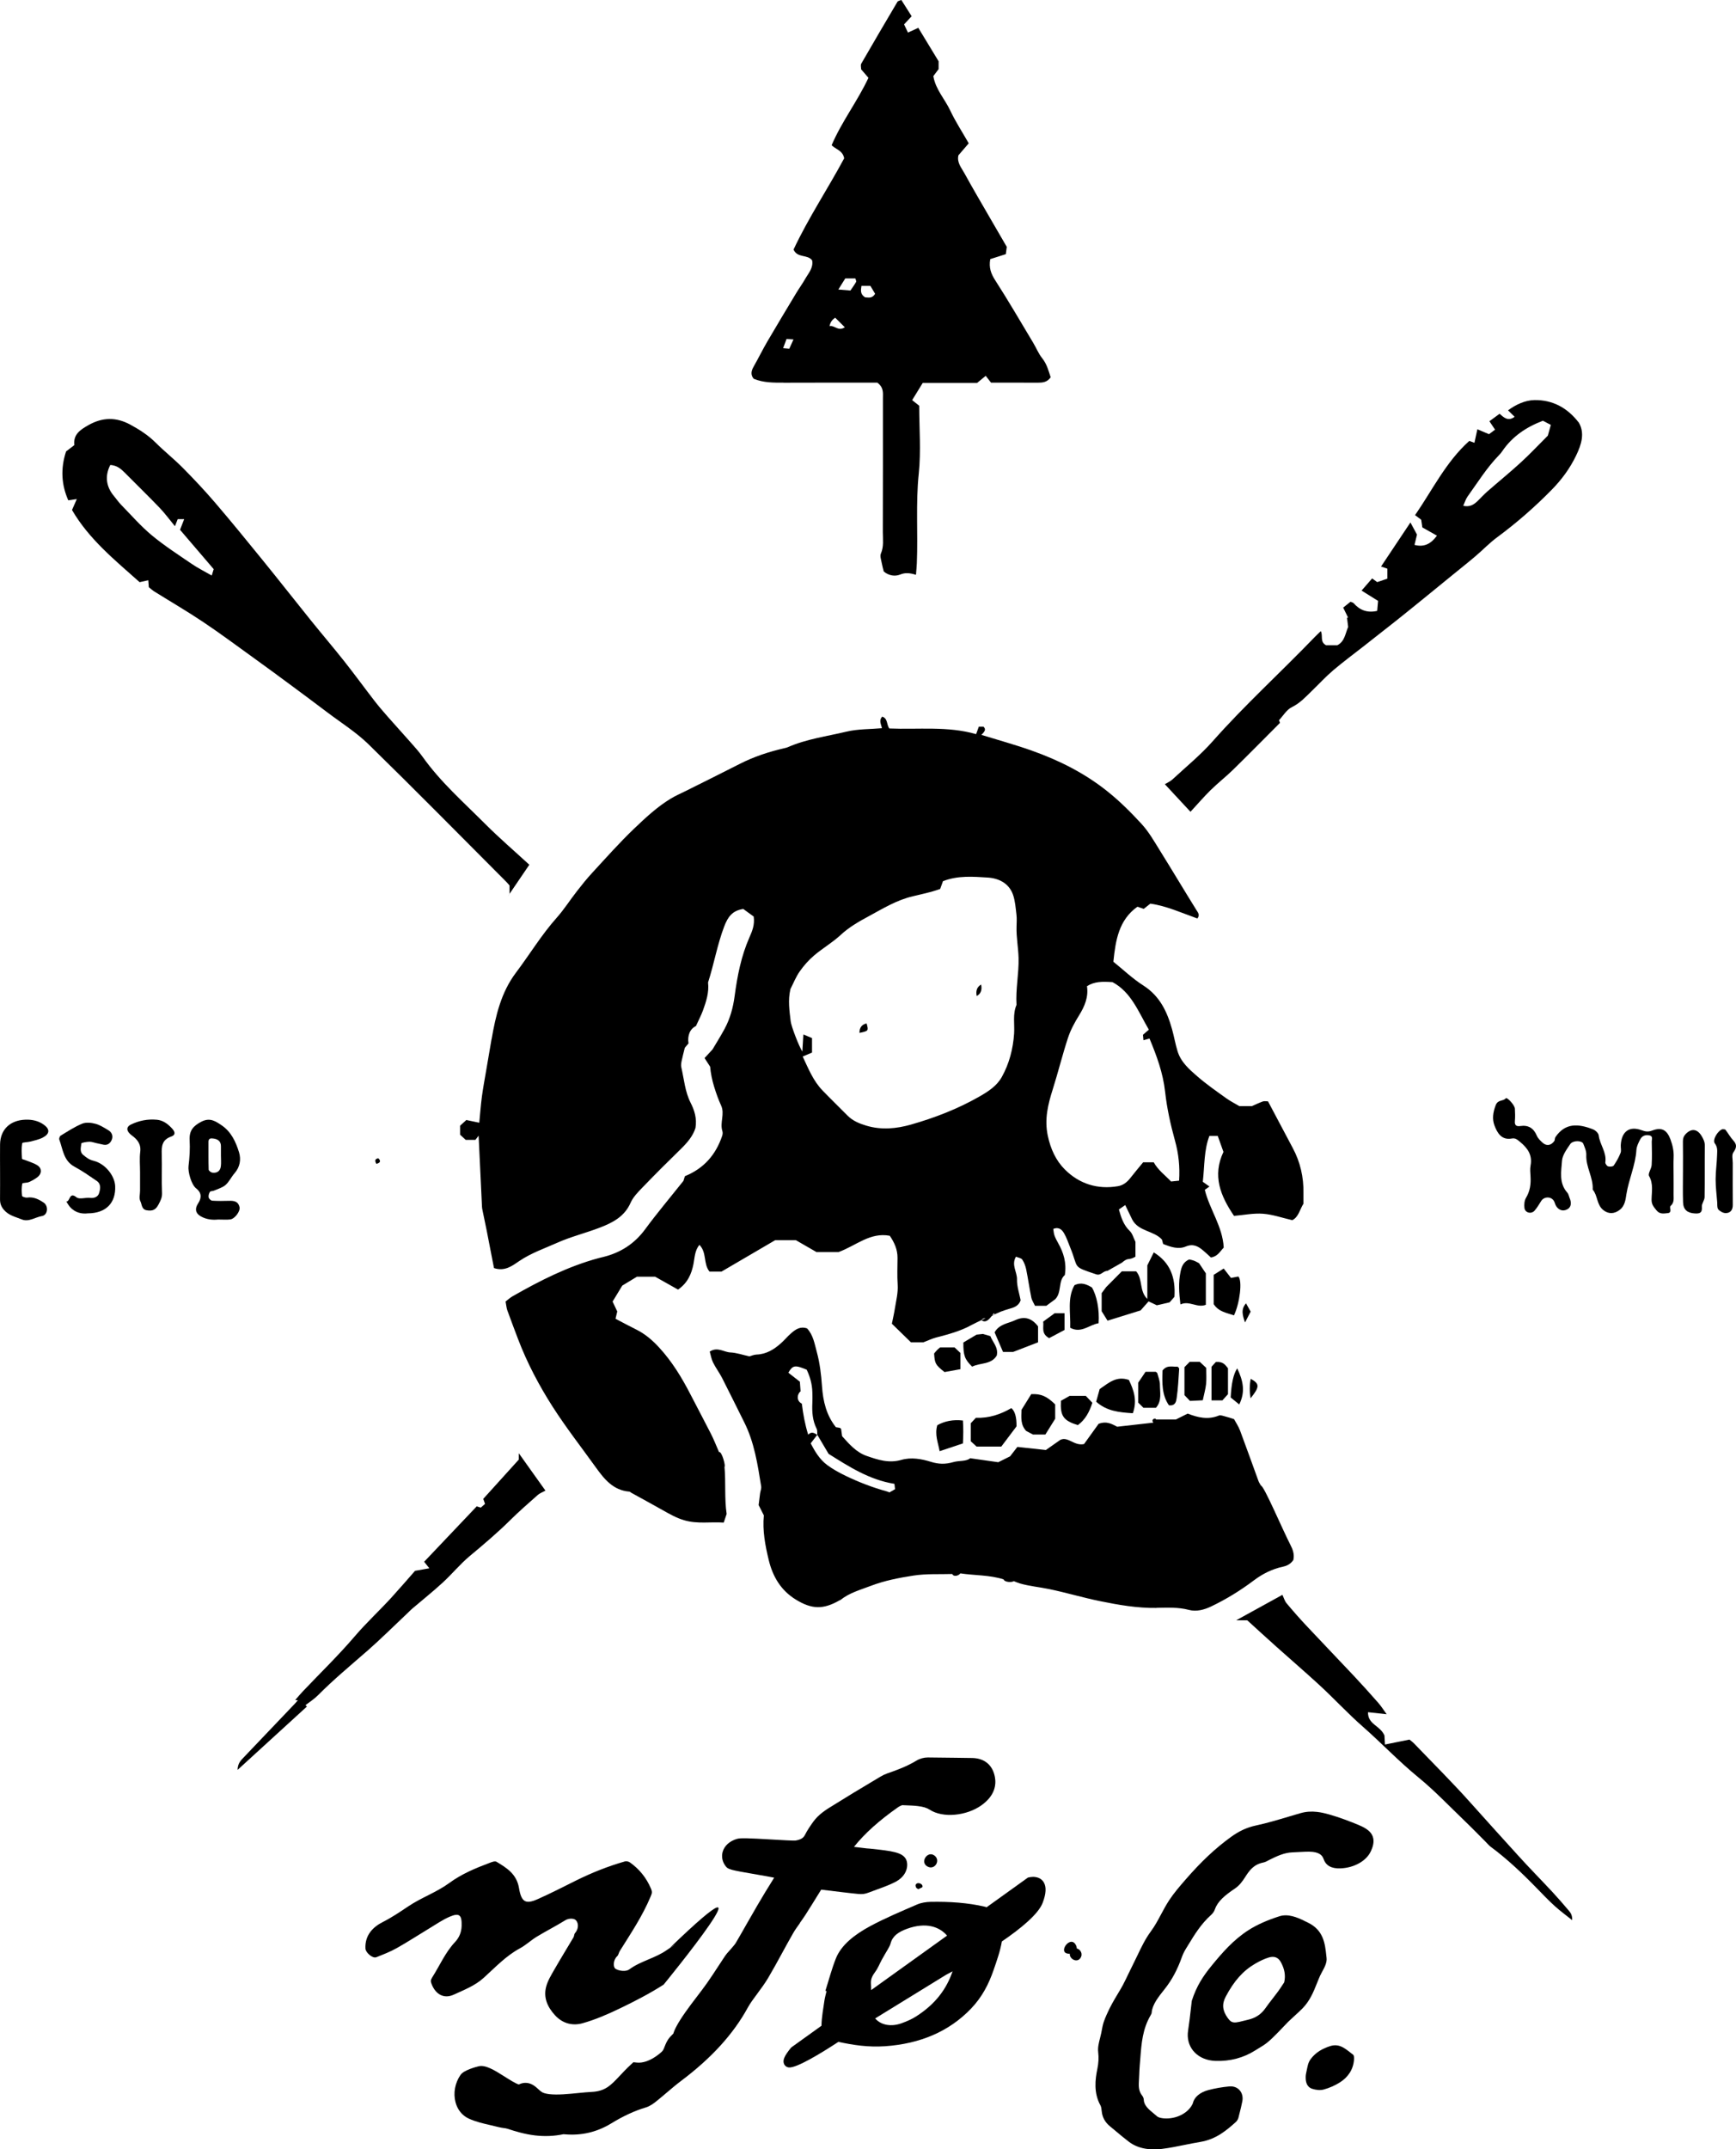
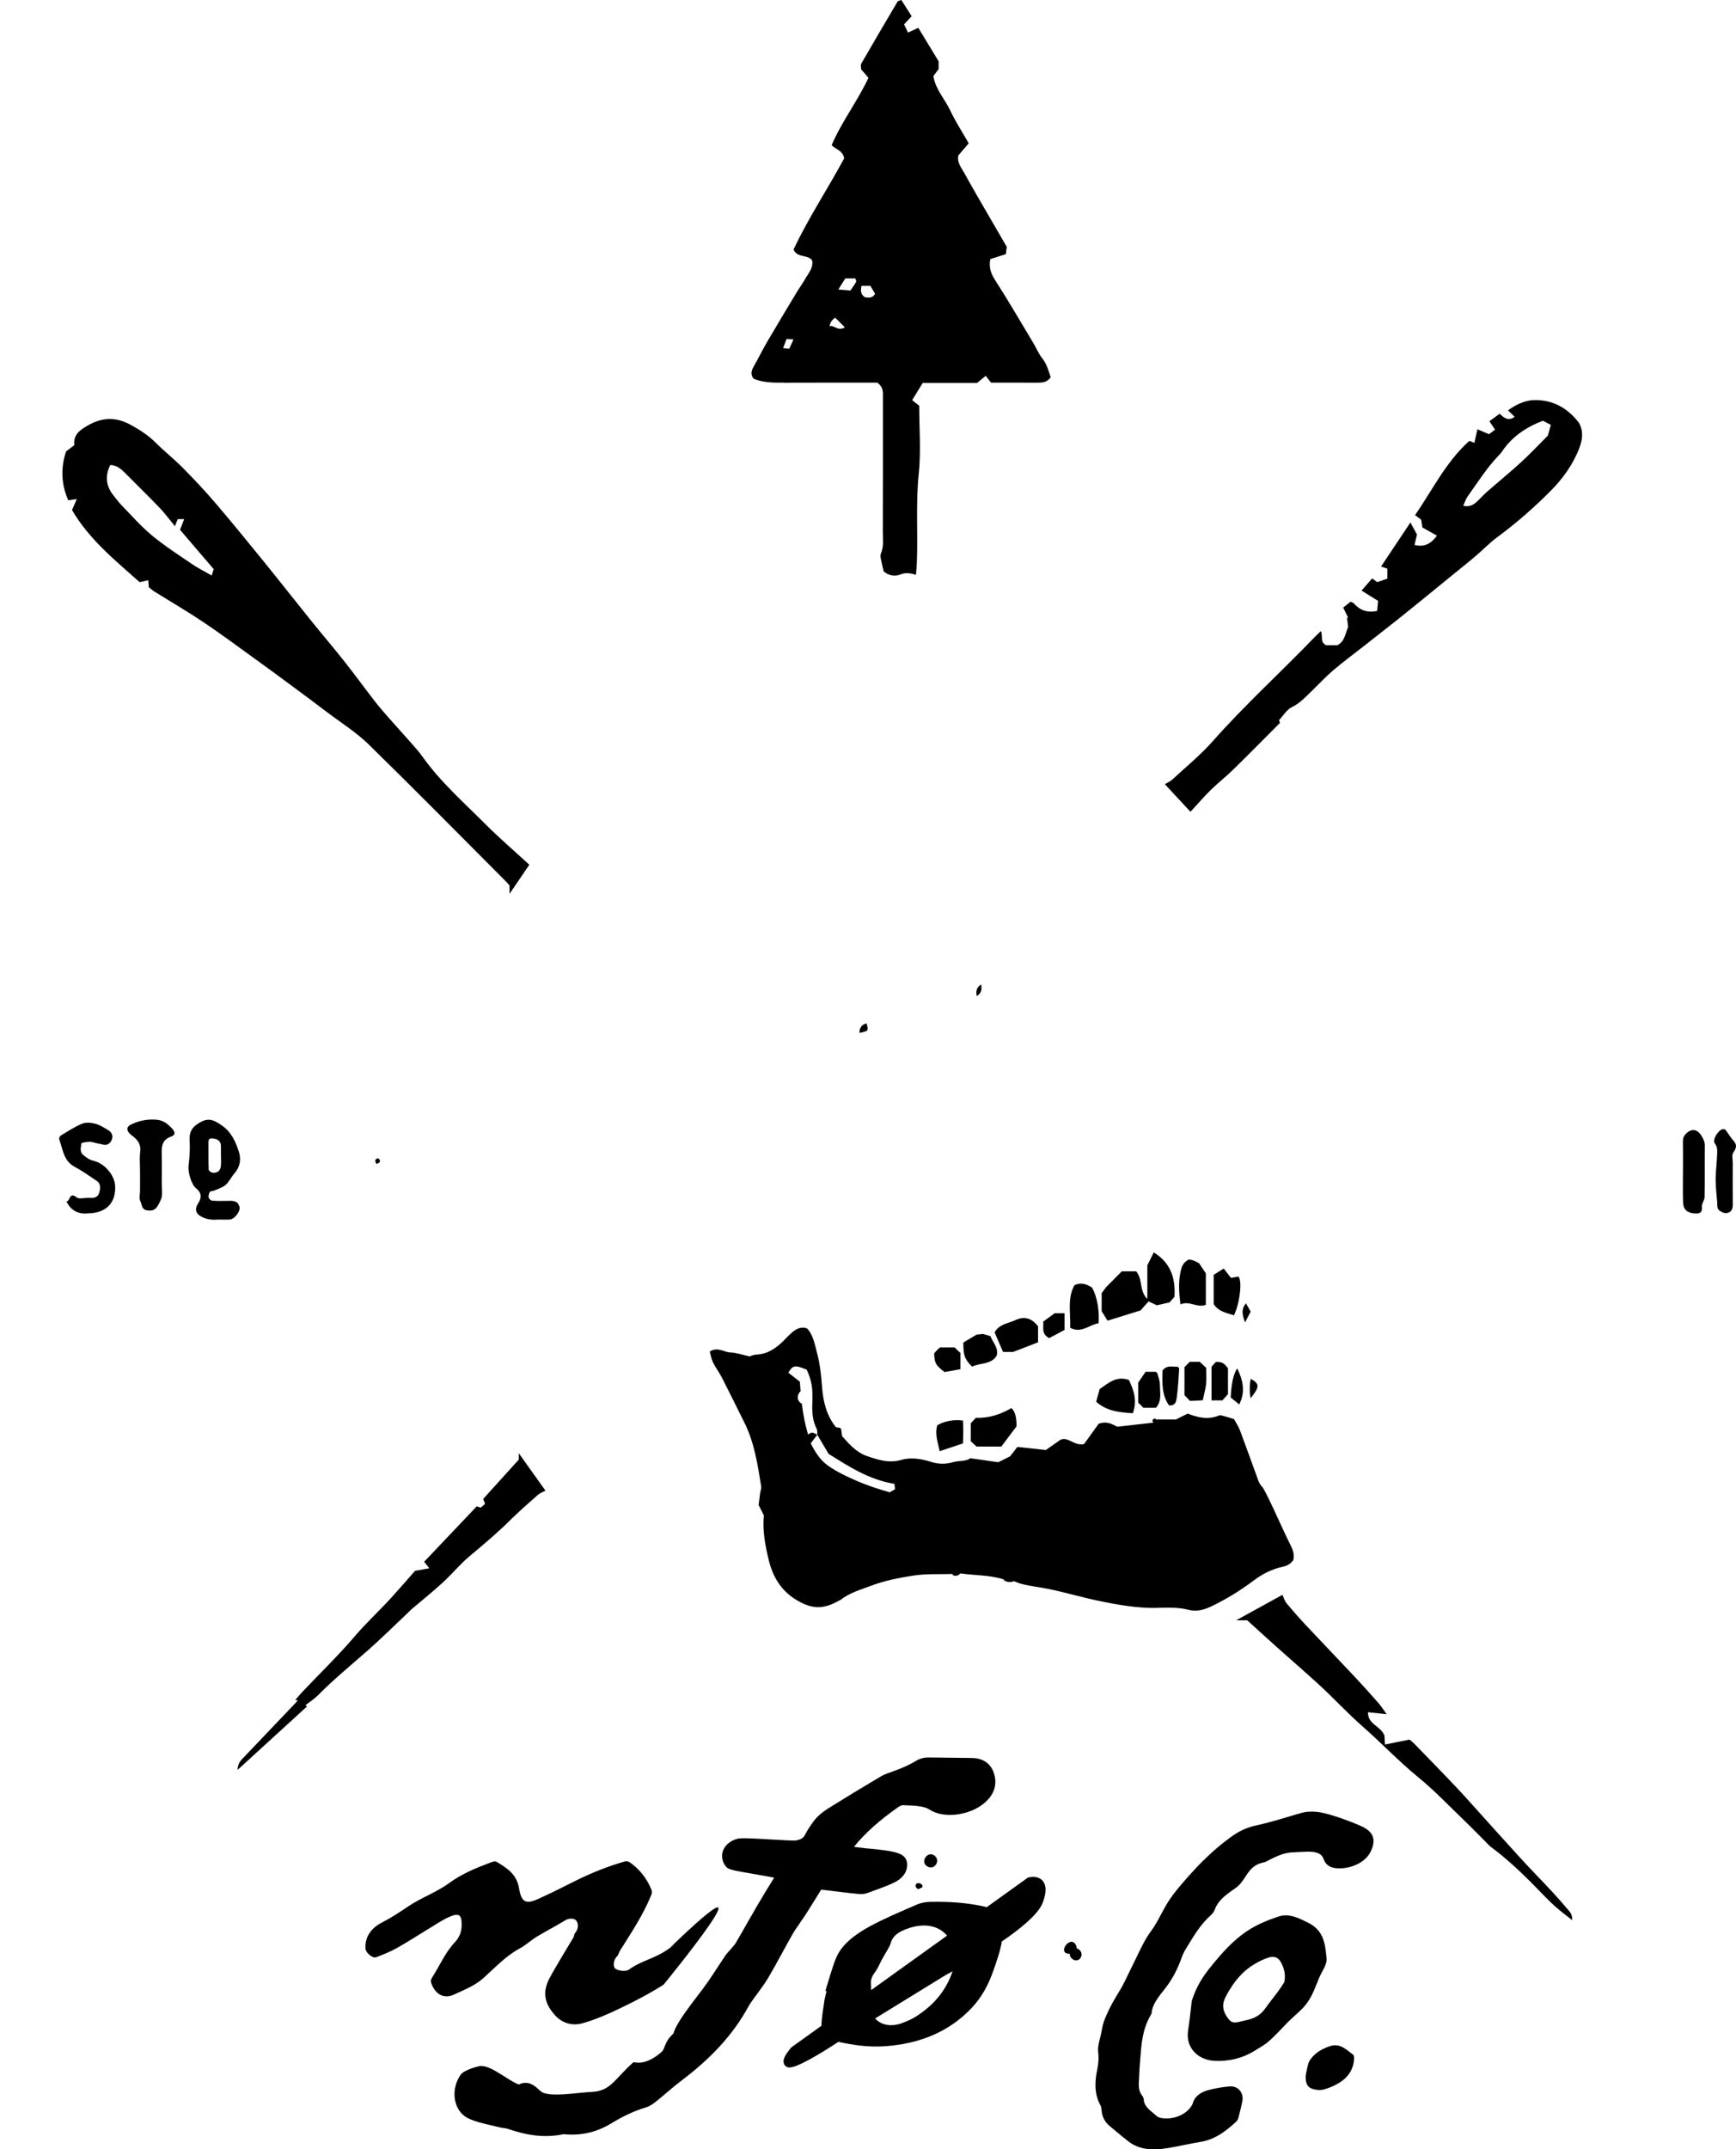
<svg xmlns="http://www.w3.org/2000/svg" width="337" height="417" viewBox="0 0 337 417" fill="none">
  <path d="M71.165 320.418C73.987 317.939 76.653 315.281 79.389 312.704C79.62 312.489 79.834 312.258 80.077 312.055C82.032 310.393 84.044 308.789 85.93 307.057C87.728 305.412 89.284 303.489 91.147 301.931C93.847 299.678 96.525 297.425 99.029 294.946C100.747 293.244 102.58 291.651 104.391 290.047C104.772 289.705 105.299 289.525 105.883 289.201L100.712 281.95V283.178C98.353 285.784 96.057 288.321 93.813 290.8C93.946 291.176 94.044 291.46 94.154 291.778C93.83 292.062 93.552 292.311 93.333 292.502C92.91 292.369 92.65 292.288 92.546 292.253C89.076 295.908 85.698 299.464 82.338 303.003C82.714 303.472 82.951 303.773 83.345 304.271C82.425 304.433 81.662 304.566 80.569 304.763C79.192 306.327 77.613 308.163 75.982 309.953C73.657 312.495 71.124 314.829 68.874 317.459C65.723 321.148 62.218 324.542 58.869 328.063C58.331 328.625 57.834 329.227 57.319 329.812L57.342 329.83C57.504 329.847 57.66 329.859 57.822 329.876C57.655 330.079 57.487 330.281 57.302 330.473C53.971 333.982 50.634 337.486 47.285 340.984C46.724 341.569 46.151 342.125 46.123 343.382C50.755 339.154 55.151 335.141 59.581 331.092C59.477 331.005 59.384 330.913 59.297 330.82C60.188 330.16 61.05 329.592 61.755 328.88C64.728 325.874 67.984 323.192 71.153 320.412L71.165 320.418Z" fill="black" />
  <path d="M188.724 265.148C190.286 264.361 192.437 264.795 193.501 262.982C193.837 261.395 192.721 260.44 192.252 259.229C191.755 259.079 191.315 258.951 190.818 258.806L189.575 258.94C188.568 259.536 187.73 260.04 187.012 260.463C186.989 262.982 187.279 263.747 188.724 265.154V265.148Z" fill="black" />
  <path d="M227.988 251.596C228.231 247.866 227.179 244.953 223.975 242.984C223.541 243.852 223.2 244.547 222.725 245.497V252.013C221.1 250.449 221.898 248.196 220.557 246.661H217.769L214.738 249.708C214.467 250.073 214.149 250.507 213.859 250.889V254.393C214.206 254.955 214.6 255.592 214.999 256.229C217.381 255.488 219.573 254.81 221.418 254.237C222.101 253.461 222.552 252.951 222.968 252.488C223.639 252.806 224.194 253.073 224.564 253.246C225.501 253.032 226.247 252.858 227.051 252.673C227.369 252.308 227.728 251.903 227.988 251.602V251.596Z" fill="black" />
  <path d="M98.931 173.455V173.431L98.602 173.912C98.711 173.762 98.821 173.605 98.931 173.455Z" fill="black" />
  <path d="M14.904 96.842C14.545 97.659 14.274 98.279 13.979 98.945C17.292 104.638 22.301 108.663 27.101 112.949C27.656 112.827 28.142 112.717 28.784 112.578C28.825 113.071 28.854 113.465 28.888 113.922C29.229 114.188 29.571 114.519 29.964 114.762C33.116 116.731 36.331 118.596 39.42 120.664C42.763 122.899 45.995 125.308 49.263 127.66C51.588 129.334 53.901 131.031 56.203 132.733C58.632 134.529 61.061 136.33 63.467 138.154C66.186 140.21 69.129 142.052 71.552 144.415C80.557 153.213 89.394 162.184 98.289 171.092C98.509 171.312 98.706 171.561 98.914 171.792V173.42L102.754 167.773C99.81 165.068 96.901 162.572 94.2 159.867C90.002 155.663 85.508 151.718 82.032 146.825C81.269 145.747 80.361 144.774 79.487 143.778C78.094 142.191 76.665 140.645 75.277 139.058C74.404 138.062 73.536 137.06 72.727 136.017C70.737 133.44 68.817 130.805 66.799 128.256C64.676 125.575 62.449 122.974 60.304 120.31C57.134 116.378 54.023 112.405 50.836 108.489C47.846 104.806 44.845 101.134 41.762 97.532C39.778 95.215 37.685 92.991 35.539 90.819C33.839 89.099 31.924 87.587 30.213 85.879C28.755 84.425 27.078 83.354 25.285 82.381C22.509 80.881 19.855 80.944 17.119 82.508C15.557 83.4 14.193 84.292 14.43 86.359C13.793 86.846 13.244 87.269 12.828 87.582C11.723 90.912 11.925 94.086 13.256 97.068C13.759 96.993 14.256 96.924 14.886 96.831L14.904 96.842ZM21.416 90.205C22.677 90.298 23.44 90.923 24.169 91.659C26.436 93.952 28.755 96.194 30.988 98.522C32.005 99.582 32.879 100.787 33.96 102.095C34.18 101.539 34.319 101.175 34.498 100.723H35.753C35.458 101.482 35.221 102.095 34.949 102.79C37.095 105.292 39.304 107.876 41.484 110.424C41.34 110.893 41.253 111.171 41.103 111.663C39.721 110.87 38.408 110.215 37.211 109.399C34.591 107.609 31.907 105.883 29.472 103.862C27.315 102.067 25.447 99.912 23.475 97.897C22.989 97.398 22.602 96.808 22.151 96.275C20.595 94.451 20.311 92.348 21.416 90.205Z" fill="black" />
  <path d="M235.085 153.23C236.473 151.863 238.022 150.664 239.416 149.298C242.453 146.327 245.431 143.297 248.473 140.251C248.404 140.048 248.334 139.846 248.294 139.718C249.109 138.855 249.769 137.691 250.758 137.21C252.377 136.423 253.499 135.166 254.731 133.979C256.09 132.67 257.368 131.268 258.802 130.052C260.751 128.396 262.816 126.878 264.829 125.297C266.905 123.67 268.981 122.048 271.046 120.409C272.81 119.007 274.562 117.588 276.309 116.169C278.183 114.652 280.045 113.123 281.913 111.6C283.417 110.372 284.938 109.173 286.418 107.916C287.847 106.706 289.148 105.333 290.652 104.227C294.428 101.435 297.945 98.366 301.229 95.018C303.161 93.049 304.752 90.889 305.955 88.398C307.013 86.209 307.666 84.066 306.51 82.027C304.208 79.022 301.31 77.579 297.904 77.62C296.03 77.643 294.22 78.529 292.745 79.612C293.144 80 293.555 80.406 294.029 80.869C292.693 81.842 291.889 80.939 291.103 80.278C290.38 80.811 289.778 81.251 289.131 81.726C289.518 82.305 289.854 82.798 290.224 83.359C289.767 83.701 289.408 83.973 289.055 84.24C288.275 83.91 287.586 83.62 286.794 83.284C286.586 84.228 286.407 85.068 286.222 85.914C285.875 85.786 285.591 85.682 285.227 85.543C280.698 89.603 278.073 95.059 274.701 99.941C275.123 100.26 275.54 100.578 275.892 100.839C275.985 101.476 276.06 101.997 276.112 102.327C277.159 102.918 278.003 103.393 278.946 103.926C277.755 105.559 276.43 106.196 274.591 105.721C274.776 104.951 274.932 104.285 275.071 103.717C274.603 102.854 274.198 102.101 273.799 101.366C271.896 104.221 270.005 107.059 268.096 109.914C268.495 110.053 268.912 110.192 269.317 110.331V112.272C268.617 112.509 267.969 112.723 267.339 112.938C266.963 112.66 266.616 112.405 266.367 112.219C265.638 113.059 264.979 113.818 264.314 114.582C265.355 115.231 266.384 115.874 267.518 116.581C267.46 117.235 267.402 117.907 267.344 118.521C265.395 118.961 263.961 118.37 262.776 117.032C262.643 116.882 262.376 116.841 262.168 116.748C261.654 117.16 261.179 117.536 260.746 117.884C261.15 118.712 261.422 119.268 261.694 119.824C261.625 119.83 261.555 119.841 261.486 119.847C261.555 120.409 261.63 120.965 261.711 121.637C261.168 122.83 261.075 124.44 259.612 125.187H257.42C256.171 124.521 256.871 123.357 256.402 122.447C255.974 122.864 255.575 123.224 255.211 123.606C248.681 130.399 241.683 136.73 235.426 143.801C233.049 146.489 230.232 148.782 227.589 151.232C227.196 151.597 226.675 151.811 226.126 152.147L231.1 157.499C232.413 156.08 233.691 154.597 235.073 153.23H235.085ZM284.851 96.391C286.84 93.628 288.633 90.715 291.033 88.265C291.253 88.045 291.45 87.796 291.623 87.541C293.561 84.686 296.267 82.867 299.518 81.628C300.131 81.952 300.541 82.166 301.056 82.439C300.859 83.128 300.663 83.84 300.472 84.518C298.708 86.278 297.042 88.057 295.249 89.701C293.133 91.642 290.9 93.454 288.737 95.343C288.09 95.91 287.511 96.553 286.892 97.155C286.158 97.868 285.366 98.429 284.053 98.134C284.359 97.456 284.521 96.86 284.857 96.391H284.851Z" fill="black" />
  <path d="M194.369 280.664C195.433 279.251 196.451 277.902 197.33 276.737C197.361 274.95 197.026 273.768 196.324 273.193C194.242 274.409 191.998 275.168 189.442 275.075C189.123 275.411 188.805 275.747 188.447 276.129V279.616C188.881 280.016 189.28 280.386 189.575 280.658H194.375L194.369 280.664Z" fill="black" />
  <path d="M211.963 249.783C210.933 249.175 209.892 248.7 208.573 249.354C207.157 251.897 207.856 254.706 207.752 257.608C209.898 258.766 211.425 257.023 213.264 256.727C213.455 254.08 212.911 251.358 211.963 249.777V249.783Z" fill="black" />
-   <path d="M200.5 278.313H202.935C203.617 277.212 204.305 276.112 204.837 275.261V272.475C203.183 270.871 202.096 270.396 200.193 270.482C199.557 271.513 198.875 272.614 198.302 273.523C198.244 275.093 198.106 276.436 199.21 277.629C199.563 277.815 200.043 278.07 200.5 278.307V278.313Z" fill="black" />
  <path d="M201.506 257.329C200.332 255.789 198.927 255.268 197.059 256.142C195.694 256.785 194.016 256.849 193.074 258.494C193.606 259.727 194.167 261.042 194.71 262.293H196.677C198.481 261.598 199.968 261.025 201.512 260.428V257.329H201.506Z" fill="black" />
  <path d="M234.084 253.148V247.049C233.668 246.43 233.24 245.792 232.771 245.092C232.488 244.941 232.158 244.733 231.799 244.599C231.452 244.466 231.077 244.402 230.868 244.35C229.619 244.854 229.342 245.897 229.151 246.847C228.746 248.822 228.867 250.82 229.151 253.078C230.891 252.273 232.372 253.82 234.09 253.148H234.084Z" fill="black" />
  <path d="M219.14 267.726C216.699 266.892 215.23 268.305 213.472 269.498C213.275 270.199 213.038 271.062 212.79 271.948C214.837 273.772 217.162 274.01 219.909 274.189C220.823 271.681 220.059 269.631 219.14 267.726Z" fill="black" />
  <path d="M240.388 247.663C239.96 247.744 239.463 247.843 238.965 247.935C238.514 247.35 238.063 246.771 237.548 246.111C236.785 246.592 236.154 246.991 235.605 247.339V253.015C236.588 254.538 238.15 254.7 239.543 255.204C240.683 252.818 241.203 248.468 240.394 247.657L240.388 247.663Z" fill="black" />
  <path d="M233.488 271.675C233.743 270.465 234.026 269.498 234.13 268.513C234.234 267.505 234.154 266.48 234.154 265.386C233.72 264.98 233.274 264.563 232.904 264.216H230.944C230.637 264.529 230.256 264.917 229.932 265.247V270.674C230.273 271.033 230.649 271.421 231.002 271.797C231.973 271.751 232.794 271.71 233.488 271.675Z" fill="black" />
  <path d="M224.351 266.15H222.378C221.869 266.903 221.36 267.656 220.961 268.247V272.133C221.28 272.452 221.661 272.828 221.974 273.135H224.397C225.6 271.751 225.16 270.135 225.166 268.629C225.166 267.894 224.854 267.152 224.657 266.423C224.622 266.301 224.443 266.226 224.356 266.145L224.351 266.15Z" fill="black" />
-   <path d="M209.233 276.494C210.684 275.446 211.483 273.923 212.055 272.162C211.592 271.675 211.17 271.23 210.783 270.824H207.637C207.104 271.125 206.572 271.426 205.954 271.768C205.792 274.728 206.428 275.625 209.233 276.494Z" fill="black" />
  <path d="M186.926 280.044C187.007 278.544 187.03 277.085 186.926 275.602C185 275.382 183.398 275.712 181.952 276.506C181.408 278.359 182.12 279.923 182.403 281.55C183.976 281.029 185.428 280.543 186.932 280.044H186.926Z" fill="black" />
  <path d="M236.027 264.245C235.842 264.448 235.397 264.94 235.188 265.166V271.693H237.299C237.716 271.23 238.074 270.83 238.381 270.488V265.467C237.878 264.864 237.502 264.123 236.027 264.245Z" fill="black" />
  <path d="M183.358 266.197C184.254 266.034 185.289 265.849 186.446 265.641V262.501C186.03 262.108 185.642 261.737 185.307 261.418H182.496C182.259 261.621 182.074 261.76 181.912 261.928C181.698 262.148 181.507 262.391 181.333 262.6C181.461 264.558 181.588 264.795 183.358 266.202V266.197Z" fill="black" />
  <path d="M228.41 271.316C228.694 269.411 228.775 267.477 228.908 265.548C228.914 265.432 228.74 265.31 228.613 265.148C227.676 265.253 226.6 264.725 225.675 265.89C225.588 268.305 225.542 270.668 226.913 272.643C228.196 272.822 228.33 271.838 228.405 271.311L228.41 271.316Z" fill="black" />
  <path d="M206.653 254.787H204.733C203.964 255.349 203.235 255.882 202.512 256.409C202.657 257.526 202.05 258.725 203.663 259.617C204.698 259.067 205.757 258.505 206.653 258.03V254.787Z" fill="black" />
  <path d="M240.174 265.478C239.422 266.608 239.04 268.455 238.907 271.131C239.347 271.49 239.856 271.901 240.567 272.486C241.799 269.984 241.313 267.876 240.174 265.478Z" fill="black" />
  <path d="M242.8 267.511C242.545 268.762 242.562 269.955 242.765 271.293C244.552 269.063 244.558 268.484 242.8 267.511Z" fill="black" />
  <path d="M242.782 254.474C242.435 253.854 242.187 253.414 241.886 252.87C240.81 254.051 241.25 255.279 241.689 256.577C242.059 255.858 242.435 255.14 242.782 254.474Z" fill="black" />
  <path d="M152.116 74.255C157.541 74.232 162.96 74.243 168.384 74.238C169.159 74.238 169.934 74.238 170.31 74.238C171.594 75.199 171.398 76.265 171.398 77.272C171.398 85.931 171.409 94.59 171.38 103.248C171.38 104.638 171.6 106.034 170.999 107.412C170.785 107.905 171.062 108.623 171.166 109.231C171.27 109.827 171.444 110.412 171.56 110.881C172.589 111.739 173.798 111.86 174.758 111.466C175.758 111.055 176.643 111.165 177.811 111.519C177.881 110.603 177.956 109.932 177.979 109.254C178.216 103.468 177.748 97.682 178.355 91.879C178.806 87.524 178.442 83.087 178.442 78.72C177.892 78.286 177.441 77.927 177.071 77.632C177.794 76.456 178.43 75.425 179.119 74.301H189.673C190.367 73.734 190.882 73.305 191.35 72.917C191.749 73.427 192.073 73.85 192.386 74.243C195.462 74.243 198.452 74.232 201.437 74.249C202.391 74.249 203.287 74.18 203.958 73.195C203.553 71.95 203.224 70.635 202.31 69.494C201.593 68.597 201.153 67.484 200.558 66.488C198.123 62.434 195.752 58.345 193.19 54.372C192.368 53.092 191.935 51.905 192.235 50.272C193.161 49.976 194.173 49.658 195.254 49.31C195.329 48.743 195.393 48.216 195.439 47.897C194.283 45.905 193.224 44.092 192.177 42.279C190.512 39.389 188.812 36.522 187.21 33.597C186.631 32.538 185.723 31.53 186.053 30.134C186.701 29.381 187.348 28.622 188.054 27.806C186.805 25.616 185.48 23.601 184.468 21.447C183.421 19.223 181.617 17.358 181.183 14.774C181.542 14.3 181.86 13.865 182.207 13.408V11.89C180.854 9.66 179.552 7.518 178.263 5.398C177.551 5.728 176.996 5.989 176.261 6.324C175.978 5.734 175.735 5.218 175.504 4.732C176.071 4.124 176.499 3.666 176.973 3.151C176.314 2.114 175.66 1.083 174.966 -0.012C174.509 0.185 174.301 0.208 174.237 0.313C171.872 4.315 169.512 8.317 167.193 12.348C167.025 12.637 167.17 13.112 167.17 13.454C167.667 14.033 168.118 14.554 168.587 15.099C166.459 19.645 163.393 23.595 161.439 28.176C162.289 29.016 163.607 29.196 163.873 30.719C160.727 36.586 156.904 42.32 154.047 48.418C154.805 50.133 156.771 49.293 157.656 50.521C157.922 51.986 156.939 52.999 156.297 54.129C155.759 55.073 155.117 55.947 154.556 56.88C152.677 60.002 150.797 63.118 148.958 66.262C148.021 67.873 147.2 69.546 146.28 71.162C145.806 71.996 145.696 72.755 146.315 73.49C148.218 74.266 150.155 74.249 152.098 74.243L152.116 74.255ZM167.228 55.461H168.963C169.258 55.953 169.587 56.509 169.882 57.002C169.287 57.998 168.506 57.685 167.945 57.691C166.95 57.071 167.106 56.324 167.228 55.461ZM164.082 54.019H166.048C166.112 54.279 166.268 54.552 166.187 54.697C165.863 55.276 165.464 55.809 165.088 56.37C164.29 56.307 163.631 56.249 162.74 56.173C163.249 55.357 163.636 54.737 164.082 54.025V54.019ZM162.144 61.647C162.827 62.324 163.382 62.874 164.001 63.494C162.699 64.369 162.011 63.048 161.034 63.28C161.169 62.55 161.539 62.006 162.144 61.647ZM152.688 65.77C153.116 65.799 153.475 65.822 154.036 65.857C153.706 66.581 153.463 67.114 153.22 67.652C152.833 67.618 152.532 67.589 152.023 67.548C152.266 66.9 152.463 66.373 152.688 65.77Z" fill="black" />
  <path d="M168.228 198.562C167.303 198.758 166.84 199.37 166.84 200.397C168.61 200.027 168.627 199.998 168.228 198.562Z" fill="black" />
-   <path d="M95.421 201.608C95.068 203.658 94.715 205.703 94.368 207.753C94.085 209.421 93.772 211.083 93.547 212.757C93.327 214.431 93.206 216.116 93.038 217.825C92.101 217.628 91.367 217.471 90.528 217.298C90.036 217.743 89.579 218.16 89.314 218.404V220.141C89.62 220.425 90.019 220.796 90.401 221.149H92.292C92.506 220.865 92.679 220.639 92.911 220.338C93.125 224.879 93.333 229.17 93.535 233.462C93.553 233.85 93.553 234.25 93.628 234.626C93.894 235.981 94.201 237.325 94.466 238.68C94.958 241.159 95.432 243.644 95.895 246.024C98.029 246.748 99.515 245.526 100.834 244.64C103.13 243.094 105.698 242.219 108.162 241.119C110.822 239.931 113.696 239.231 116.426 238.182C118.907 237.232 121.226 236.057 122.412 233.358C122.898 232.257 123.829 231.308 124.685 230.421C127.143 227.873 129.647 225.371 132.186 222.898C133.435 221.682 134.528 220.396 135.008 218.838C135.309 217.002 134.823 215.444 134.077 213.973C132.967 211.801 132.799 209.392 132.261 207.075C132.174 206.705 132.232 206.282 132.307 205.905C132.475 205.077 132.695 204.266 132.938 203.282C133.077 203.12 133.331 202.824 133.655 202.442C133.418 200.901 133.938 199.616 135.101 199.065C135.656 197.843 136.119 196.975 136.454 196.059C137.09 194.305 137.674 192.532 137.449 190.615C138.611 187.036 139.23 183.312 140.578 179.768C141.301 177.868 142.168 176.669 144.285 176.35C144.956 176.837 145.696 177.376 146.309 177.822C146.535 179.426 146.031 180.625 145.488 181.853C143.886 185.478 143.134 189.33 142.613 193.233C142.319 195.48 141.729 197.629 140.659 199.616C139.849 201.116 138.929 202.558 138.311 203.612C137.605 204.376 137.206 204.805 136.772 205.28C137.189 205.928 137.524 206.438 137.854 206.948C137.975 208.263 138.235 209.548 138.617 210.793C139.005 212.044 139.433 213.295 139.982 214.477C140.745 216.122 139.699 217.807 140.231 219.446C140.323 219.724 140.289 220.095 140.19 220.379C138.958 224.004 136.685 226.686 132.955 228.197C132.822 228.62 132.666 229.124 132.672 229.107C129.977 232.489 127.513 235.402 125.257 238.472C123.175 241.304 120.48 243.036 117.132 243.864C116.837 243.939 116.536 244.003 116.241 244.084C110.284 245.688 104.842 248.451 99.521 251.486C98.989 251.787 98.532 252.221 98.145 252.517C98.295 253.31 98.324 253.785 98.48 254.214C99.163 256.102 99.874 257.972 100.585 259.849C102.338 264.442 104.634 268.78 107.265 272.898C109.85 276.94 112.817 280.734 115.622 284.637C117.282 286.948 119.017 289.143 122.169 289.398C122.308 289.41 122.435 289.56 122.574 289.635C124.61 290.759 126.657 291.865 128.681 293.012C130.029 293.771 131.336 294.524 132.868 294.964C135.425 295.705 137.969 295.219 140.491 295.404C140.717 294.738 140.884 294.234 141.058 293.73C140.612 290.701 140.919 287.62 140.641 284.585C140.919 284.527 140.127 281.504 139.583 281.724C139.022 280.45 138.577 279.292 138.016 278.191C136.714 275.625 135.35 273.094 134.037 270.535C132.359 267.28 130.48 264.187 127.97 261.453C126.634 259.999 125.223 258.795 123.476 257.932C122.36 257.376 121.261 256.791 120.156 256.212C119.954 256.107 119.757 255.997 119.486 255.853C119.595 255.389 119.705 254.949 119.827 254.445C119.572 253.901 119.272 253.27 118.919 252.522C119.549 251.48 120.185 250.432 120.798 249.424C121.851 248.787 122.834 248.19 123.65 247.698H127.178C128.67 248.538 130.144 249.366 131.625 250.2C133.476 248.92 134.228 247.194 134.615 245.254C134.864 243.997 134.852 242.665 135.766 241.518C137.252 242.995 136.495 245.225 137.738 246.708H140.063C143.469 244.715 147.015 242.642 150.491 240.609H154.493C155.811 241.368 157.217 242.179 158.501 242.92H162.78C166.239 241.646 168.905 239.034 172.728 239.758C173.618 241.055 174.243 242.433 174.231 244.055C174.22 245.787 174.145 247.524 174.26 249.25C174.364 250.837 173.954 252.337 173.717 253.866C173.566 254.845 173.335 255.812 173.133 256.82C174.457 258.111 175.672 259.287 176.84 260.428H179.251C180.229 260.052 180.929 259.71 181.669 259.513C184.057 258.893 186.44 258.268 188.626 257.057C189.216 256.733 189.835 256.461 190.523 256.125C190.732 255.783 191.038 255.748 191.304 255.783L190.523 256.125C191.35 256.785 192.056 255.922 192.519 255.326C193.698 254.625 194.977 254.19 196.272 253.826C197.14 253.582 197.834 253.165 198.129 252.268C197.874 250.918 197.388 249.563 197.423 248.219C197.463 246.783 196.278 245.416 197.221 243.818C197.677 244.009 198.244 244.072 198.447 244.379C198.823 244.941 199.071 245.625 199.21 246.291C199.58 248.098 199.829 249.934 200.205 251.741C200.32 252.314 200.685 252.829 200.916 253.339H203.125C203.733 252.893 204.288 252.482 204.849 252.065C206.168 250.704 205.364 248.509 206.711 247.374C207.081 244.993 206.462 243.024 205.398 241.148C205.132 240.673 204.872 240.186 204.693 239.677C204.554 239.283 204.537 238.843 204.467 238.42C205.607 237.974 206.173 238.628 206.555 239.265C207.064 240.122 207.37 241.101 207.752 242.028C209.458 246.175 208.018 245.63 212.784 247.235C213.726 247.553 214.102 246.569 214.981 246.569L217.763 244.993C219.151 243.818 218.937 244.652 220.418 243.823V240.933C220.042 240.186 219.845 239.335 219.313 238.825C218.116 237.684 217.653 236.248 217.202 234.655C217.538 234.423 217.891 234.18 218.434 233.804C218.943 234.852 219.371 235.738 219.799 236.624C221.025 238.941 223.969 238.744 225.559 240.487C225.658 240.852 225.739 241.142 225.791 241.345C227.294 241.953 228.769 242.439 230.186 241.843C231.615 241.246 232.586 241.779 233.575 242.624C234.101 243.07 234.605 243.545 235.067 243.968C236.369 243.783 236.82 242.816 237.554 242.051C237.346 237.956 234.819 234.667 233.882 230.844C234.113 230.682 234.391 230.479 234.784 230.201C234.177 229.773 233.754 229.472 233.494 229.286C233.847 226.176 233.708 223.136 234.778 220.379H236.392C236.773 221.444 237.138 222.452 237.502 223.483C235.299 228.122 236.947 232.066 239.555 235.9C241.493 235.732 243.361 235.344 245.182 235.483C247.068 235.628 248.919 236.283 250.868 236.734C252.088 236.12 252.308 234.69 253.031 233.532C253.031 232.871 253.019 232.165 253.031 231.458C253.083 228.377 252.418 225.464 250.96 222.742C249.352 219.73 247.756 216.707 246.154 213.678C245.772 213.678 245.431 213.597 245.154 213.695C244.431 213.956 243.731 214.297 243.037 214.599H240.585C239.763 214.112 238.855 213.66 238.04 213.075C236.155 211.72 234.234 210.388 232.482 208.876C230.897 207.504 229.249 206.085 228.596 203.965C228.162 202.569 227.925 201.121 227.531 199.714C226.577 196.285 225.143 193.233 221.939 191.194C219.863 189.874 218.047 188.131 216.132 186.59C216.566 182.38 217.185 178.505 220.8 175.916C221.228 176.061 221.65 176.206 222.026 176.333C222.465 175.986 222.83 175.696 223.31 175.32C226.473 175.765 229.417 177.132 232.436 178.198C232.985 177.515 232.569 177.074 232.222 176.513C229.845 172.696 227.549 168.833 225.172 165.022C224.067 163.25 223.015 161.391 221.615 159.867C219.556 157.626 217.399 155.471 214.993 153.549C210.574 150.01 205.63 147.531 200.361 145.655C197.116 144.496 193.779 143.587 190.512 142.579C191.293 141.803 191.397 141.467 190.911 140.981H190.014C189.864 141.398 189.714 141.821 189.488 142.434C183.936 140.836 178.222 141.571 172.629 141.334C172.086 140.558 172.358 139.371 171.259 139.041C170.547 139.811 171.062 140.523 171.207 141.282C168.882 141.49 166.505 141.421 164.272 141.96C160.478 142.869 156.563 143.373 152.948 144.96C152.74 145.052 152.509 145.11 152.283 145.157C149.264 145.846 146.35 146.807 143.585 148.215C140.115 149.987 136.628 151.707 133.146 153.45C132.186 153.931 131.191 154.354 130.277 154.904C127.594 156.514 125.31 158.657 123.071 160.794C120.243 163.499 117.641 166.435 114.986 169.314C113.928 170.455 112.95 171.677 111.996 172.904C110.66 174.613 109.492 176.46 108.052 178.076C105.096 181.395 102.812 185.194 100.152 188.721C97.277 192.527 96.219 197.056 95.427 201.654L95.421 201.608ZM204.375 211.309C205.421 208.008 206.243 204.637 207.324 201.353C207.827 199.83 208.614 198.376 209.464 197.009C210.563 195.243 211.326 193.436 211.008 191.339C212.454 190.407 213.992 190.418 215.97 190.552C219.597 192.492 220.985 196.291 223.02 199.772C222.569 200.166 222.245 200.45 221.875 200.768C221.898 201.04 221.927 201.341 221.974 201.822C222.419 201.695 222.754 201.602 223.148 201.492C224.524 204.805 225.773 208.152 226.178 211.836C226.531 215.033 227.237 218.218 228.098 221.323C228.798 223.842 229.064 226.338 228.891 229.066C228.382 229.118 227.867 229.17 227.335 229.228C226.172 228.001 224.819 227.033 223.963 225.499H221.916C221.123 226.466 220.221 227.531 219.36 228.632C218.752 229.402 217.989 229.964 217.052 230.132C213.061 230.827 209.499 229.68 206.705 226.889C204.982 225.168 203.947 222.915 203.403 220.361C202.721 217.153 203.432 214.28 204.375 211.315V211.309ZM192.605 255.187C192.86 254.856 193.028 254.66 193.074 254.984L192.605 255.187ZM153.423 191.936C154.018 190.777 154.498 189.532 155.239 188.478C156.037 187.343 156.98 186.266 158.038 185.374C159.686 183.972 161.6 182.872 163.179 181.407C164.804 179.895 166.696 178.812 168.587 177.793C171.374 176.287 174.104 174.596 177.262 173.877C178.459 173.605 179.645 173.316 180.83 173.009C181.42 172.852 181.993 172.638 182.508 172.47C182.722 171.868 182.901 171.375 183.057 170.958C185.96 169.835 188.881 170.078 191.732 170.258C193.866 170.391 195.867 171.346 196.654 173.599C197.076 174.816 197.163 176.165 197.319 177.462C197.411 178.239 197.354 179.038 197.336 179.82C197.278 181.847 197.677 183.856 197.73 185.86C197.805 188.884 197.14 191.913 197.33 194.965C196.555 196.766 196.983 198.672 196.862 200.531C196.66 203.496 195.925 206.34 194.485 208.934C193.519 210.678 191.854 211.761 190.147 212.734C185.96 215.131 181.478 216.863 176.869 218.178C174.052 218.983 171.097 219.278 168.147 218.386C166.782 217.975 165.527 217.454 164.515 216.429C162.913 214.807 161.271 213.22 159.686 211.581C157.864 209.705 156.922 207.313 155.823 204.984C156.459 204.712 157.008 204.481 157.633 204.214V201.399C157.217 201.226 156.696 201.011 155.956 200.704C155.881 201.979 155.817 202.969 155.753 204.017C155.071 202.952 153.608 199.135 153.492 198.15C153.249 196.094 152.937 194.038 153.434 191.947L153.423 191.936Z" fill="black" />
  <path d="M190.46 191.021C189.673 191.461 189.388 192.204 189.604 193.251C190.394 192.814 190.68 192.071 190.46 191.021Z" fill="black" />
  <path d="M73.068 225.805C73.843 225.603 73.976 225.249 73.455 224.734C72.814 224.809 72.686 225.163 73.068 225.805Z" fill="black" />
  <path d="M224.53 311.939C226.623 311.91 228.711 311.794 230.805 312.345C232.239 312.721 233.737 312.333 235.108 311.679C238.057 310.271 240.833 308.557 243.43 306.599C245.142 305.308 247.016 304.398 249.057 303.958C250.017 303.75 250.601 303.333 251.07 302.667C251.313 301.549 250.971 300.634 250.486 299.696C248.924 296.661 245.367 288.257 244.777 288.222C244.592 287.892 244.407 287.637 244.303 287.348C243.112 284.093 241.955 280.821 240.735 277.571C240.417 276.72 239.885 275.95 239.555 275.33C238.826 275.104 238.387 274.942 237.941 274.838C237.496 274.733 236.958 274.49 236.6 274.641C234.494 275.504 232.517 275.017 230.556 274.259C229.7 274.687 228.867 275.104 228.26 275.405H224.373C224.512 275 223.275 275.307 223.905 276.013C221.436 276.291 219.238 276.54 216.878 276.807C215.935 276.338 214.86 275.625 213.264 276.245C212.367 277.49 211.338 278.921 210.441 280.166C208.527 280.595 207.353 278.637 205.832 279.355C204.831 280.056 203.946 280.676 203.027 281.324C201.136 281.116 199.308 280.919 197.498 280.722C196.972 281.4 196.544 281.95 196.081 282.552C195.456 282.865 194.757 283.212 193.785 283.693C192.2 283.467 190.379 283.207 188.337 282.917C187.533 283.589 186.197 283.334 185.04 283.676C183.531 284.116 182.207 284.081 180.743 283.624C178.875 283.039 176.863 282.691 174.989 283.236C172.554 283.942 170.42 283.224 168.245 282.471C166.25 281.782 164.897 280.224 163.474 278.643C163.41 278.191 163.341 277.664 163.277 277.212C163.127 277.102 163.075 277.033 163.006 277.015C162.774 276.969 162.543 276.94 162.271 276.9C160.426 274.594 159.778 271.884 159.57 268.959C159.414 266.735 159.154 264.482 158.57 262.339C158.136 260.752 157.87 258.986 156.667 257.729C155.377 257.283 154.469 257.903 153.631 258.621C152.914 259.235 152.312 259.976 151.612 260.602C150.265 261.806 148.778 262.733 146.881 262.803C146.361 262.82 145.846 263.057 145.47 263.156C144.157 262.866 142.972 262.444 141.769 262.391C140.497 262.334 139.294 261.233 137.778 262.229C137.975 262.901 138.091 263.666 138.415 264.332C138.929 265.374 139.646 266.312 140.178 267.349C141.636 270.193 143.03 273.065 144.464 275.921C146.436 279.842 147.078 284.116 147.761 288.373C147.83 288.801 147.616 289.276 147.552 289.734C147.437 290.574 147.338 291.413 147.269 291.998C147.68 292.815 147.963 293.371 148.281 294.008C147.992 296.921 148.541 299.829 149.235 302.69C150.004 305.864 151.583 308.563 154.487 310.341C157.569 312.235 159.796 312.31 162.948 310.503C163.017 310.462 163.104 310.456 163.162 310.41C164.891 309.026 167.014 308.453 169.02 307.688C171.681 306.669 174.451 306.13 177.291 305.69C179.876 305.29 182.374 305.458 184.861 305.377C185.023 305.904 186 305.835 186.428 305.256C189.199 305.673 192.137 305.557 194.82 306.42C194.988 306.97 196.382 307.057 196.798 306.767C197.278 306.947 197.631 307.109 197.995 307.213C199.852 307.746 201.778 307.914 203.652 308.302C206.954 308.985 210.187 309.958 213.501 310.636C217.156 311.383 220.776 312.014 224.518 311.962L224.53 311.939ZM172.658 289.549C172.525 289.496 172.334 289.398 172.132 289.346C169.379 288.593 166.73 287.568 164.168 286.334C162.919 285.732 161.681 285.054 160.571 284.232C159.119 283.155 158.194 281.602 157.373 280.033C157.806 279.471 158.229 278.921 158.651 278.376C158.113 278.087 157.587 277.635 156.887 278.347C156.268 276.361 155.904 274.363 155.655 272.324C155.632 272.313 155.614 272.307 155.591 272.295C154.568 271.733 154.735 270.488 155.412 269.926C155.36 269.312 155.314 268.693 155.273 268.067C154.591 267.54 153.81 266.926 153.035 266.324C153.891 264.864 154.319 264.789 156.598 265.739C157.234 267.065 157.656 268.531 157.696 270.094C157.714 270.801 157.731 271.513 157.696 272.214C157.615 273.94 157.731 275.625 158.535 277.212C158.697 277.537 158.622 277.977 158.656 278.365C159.356 279.546 160.056 280.722 160.848 282.066C164.717 284.492 168.731 287.11 173.63 287.886C173.676 288.28 173.711 288.576 173.751 288.923C173.398 289.126 173.075 289.311 172.652 289.554L172.658 289.549Z" fill="black" />
  <path d="M179.974 362.089C181.449 362.987 182.71 360.885 181.345 359.964C180.026 359.072 178.586 361.244 179.974 362.089Z" fill="black" />
  <path d="M209.019 378.016C209.03 377.883 209.013 377.738 208.949 377.582C207.972 375.086 205.138 378.891 207.417 379.047C207.498 379.047 207.584 379.047 207.671 379.047C207.579 380.061 209.071 380.895 209.742 379.881C210.285 379.065 209.73 378.196 209.024 378.022L209.019 378.016Z" fill="black" />
  <path d="M177.73 365.715C177.719 366.138 177.904 366.404 178.303 366.514C178.546 366.392 178.789 366.277 179.038 366.155C179.338 365.506 177.997 364.973 177.736 365.721L177.73 365.715Z" fill="black" />
  <path d="M100.909 378.016C102.066 377.397 103.055 376.447 104.183 375.758C105.999 374.657 107.896 373.696 109.7 372.578C110.469 372.103 111.481 372.167 111.84 372.595C112.378 373.238 112.285 374.304 111.614 375.063C111.447 375.254 111.47 375.63 111.331 375.868C110.087 377.97 108.804 380.043 107.589 382.163C106.988 383.217 106.322 384.294 106.016 385.47C105.455 387.619 106.317 389.449 107.774 391.024C109.289 392.658 111.233 393.051 113.049 392.548C115.559 391.853 117.993 390.787 120.353 389.652C123.245 388.262 126.113 386.779 128.826 385.047C128.826 385.047 152 356.732 130.011 377.935L131.104 377.2C130.613 377.634 130.011 377.935 129.473 378.317C127.201 379.939 124.401 380.431 122.129 382.111C121.527 382.557 120.139 382.418 119.462 381.955C119.005 381.642 119.011 380.258 119.809 379.534C120.064 379.308 120.116 378.85 120.313 378.532C122.447 375.115 124.696 371.79 126.287 367.991C126.547 367.365 126.669 367.128 126.374 366.433C125.471 364.29 124.101 362.634 122.302 361.348C122.042 361.163 121.608 361.058 121.319 361.139C118.011 362.083 114.818 363.358 111.724 364.898C109.272 366.12 106.837 367.371 104.339 368.477C102.037 369.497 101.204 369.028 100.753 366.323C100.29 363.56 98.347 362.396 96.392 361.215C96.074 361.024 95.49 361.255 95.068 361.417C92.321 362.448 89.643 363.549 87.203 365.338C84.745 367.14 81.818 368.142 79.262 369.856C77.66 370.933 76.046 372.022 74.294 372.908C72.501 373.817 70.806 375.37 70.939 378.051C70.98 378.833 72.333 380.014 73.045 379.731C74.392 379.198 75.757 378.671 77.024 377.958C79.21 376.731 81.315 375.352 83.466 374.055C84.733 373.29 85.971 372.433 87.318 371.86C89.192 371.061 89.672 371.559 89.614 373.638C89.579 374.941 89.105 375.966 88.319 376.8C86.439 378.798 85.352 381.375 83.883 383.675C83.565 384.173 83.582 384.439 83.808 384.995C84.583 386.935 86.185 387.874 88.105 386.982C90.106 386.055 92.188 385.279 93.911 383.715C96.144 381.694 98.231 379.458 100.909 378.016Z" fill="black" />
  <path d="M155.256 373.099C155.626 372.584 155.996 372.068 156.332 371.547C157.176 370.232 157.992 368.912 158.819 367.574L159.414 366.618L159.571 366.636C161.705 366.896 165.481 367.36 166.597 367.452C167.361 367.516 167.841 367.493 168.651 367.18C169.102 367.006 169.593 366.827 170.096 366.641C171.392 366.172 172.734 365.686 173.861 365.095C175.4 364.29 176.25 362.9 176.088 361.452C175.868 359.599 173.879 359.234 170.623 358.852L168.87 358.661C168.737 358.643 168.599 358.637 168.466 358.632L168.234 358.614L165.776 358.319C167.853 355.718 170.623 353.228 174.336 350.628C174.654 350.407 175.041 350.245 175.128 350.228L175.903 350.257C176.655 350.286 177.407 350.309 178.13 350.396C179.176 350.517 179.922 350.743 180.472 351.102C183.017 352.77 187.62 352.324 190.535 350.245C193.167 348.357 193.404 346.243 193.138 344.795C192.75 342.664 191.397 341.361 189.338 341.118C189.118 341.094 188.887 341.077 188.644 341.077C187.499 341.065 186.359 341.048 185.22 341.031C183.514 341.002 181.808 340.979 180.096 340.973C179.367 340.973 178.546 341.199 177.945 341.564C176.094 342.699 174.006 343.463 172.196 344.083C171.785 344.228 171.369 344.425 170.877 344.72L168.836 345.942C166.759 347.181 164.677 348.421 162.636 349.707L161.896 350.164C160.432 351.05 158.923 351.977 157.87 353.448C157.332 354.201 156.719 355.081 156.257 356.002C156.031 356.448 155.649 356.894 154.418 357.091C153.99 357.132 151.775 357.004 149.993 356.9C145.228 356.622 143.736 356.57 143.059 356.772C141.625 357.195 140.613 358.11 140.283 359.292C140.023 360.218 140.225 361.215 140.832 362.02C141.347 362.703 141.578 362.767 146.917 363.688C148.062 363.885 149.542 364.139 150.288 364.296C150.248 364.36 150.207 364.429 150.161 364.499C149.068 366.23 148.015 367.974 146.992 369.723C146.292 370.916 145.609 372.115 144.927 373.313C144.233 374.53 143.545 375.746 142.833 376.956C142.695 377.194 142.452 377.478 142.191 377.773L141.856 378.167C141.746 378.294 141.63 378.422 141.515 378.549C141.243 378.844 140.977 379.146 140.763 379.464C140.289 380.171 139.826 380.877 139.363 381.59C138.669 382.65 137.975 383.715 137.235 384.764C136.593 385.667 135.911 386.565 135.228 387.457C134.488 388.424 133.753 389.385 133.065 390.37C131.573 392.49 130.943 393.746 130.711 394.54C130.422 394.835 130.185 395.079 130.104 395.171C129.503 395.831 129.231 396.532 129.011 397.094C128.826 397.575 128.716 397.835 128.45 398.079C128.427 398.102 126.015 400.424 123.627 400.169L122.962 400.1L122.464 400.557C121.643 401.316 120.955 402.046 120.324 402.718C118.555 404.606 117.485 405.741 114.83 405.863C114.09 405.897 113.211 405.984 112.268 406.077C110.377 406.268 108.237 406.482 106.641 406.297C105.848 406.204 105.432 406.036 105.23 405.915C104.992 405.776 104.755 405.561 104.507 405.336C103.969 404.843 103.298 404.235 102.315 404.119C101.788 404.056 101.251 404.154 100.713 404.415C100.117 404.264 98.781 403.413 97.879 402.839C95.895 401.577 94.218 400.581 92.922 400.888C92.448 401.003 90.06 401.617 89.412 402.544C88.325 404.102 87.954 406.094 88.429 407.872C88.811 409.309 89.707 410.426 90.945 411.011C92.269 411.631 93.761 411.979 95.201 412.309C95.727 412.43 96.254 412.552 96.774 412.685C97.092 412.772 97.433 412.818 97.775 412.871C98.035 412.905 98.295 412.934 98.532 413.015C100.042 413.519 101.864 414.064 103.87 414.301C105.75 414.521 107.56 414.446 109.371 414.069C109.446 414.069 109.521 414.075 109.665 414.087C112.945 414.359 115.894 413.658 118.682 411.955C121.013 410.531 123.193 409.523 125.35 408.88C126.189 408.631 126.906 408.087 127.507 407.6C128.161 407.073 128.803 406.529 129.439 405.99C130.382 405.191 131.267 404.438 132.221 403.72C138.126 399.283 142.371 394.627 145.187 389.466C145.419 389.044 145.69 388.627 145.98 388.215C146.321 387.729 146.679 387.248 147.038 386.762C147.772 385.771 148.53 384.746 149.16 383.675C150.092 382.094 150.965 380.501 151.832 378.908C152.538 377.617 153.244 376.325 153.984 375.039C154.342 374.414 154.794 373.788 155.274 373.122L155.256 373.099Z" fill="black" />
  <path d="M200.945 364.163C200.245 364.082 199.609 364.261 199.534 364.284L191.53 370.03C191.426 370.001 191.333 369.966 191.223 369.937C187.869 369.149 184.289 368.918 180.628 368.987C179.778 369.004 178.795 369.161 178.031 369.497C174.949 370.835 171.814 372.138 168.922 373.701C165.932 375.317 163.312 377.321 162.254 379.991C161.433 382.07 160.889 384.179 160.224 386.269C160.299 386.269 160.38 386.281 160.455 386.281C160.317 386.906 160.132 387.532 160.039 388.152C159.814 389.733 159.507 391.326 159.472 392.889C159.472 392.936 159.472 392.976 159.478 393.017L153.683 397.175L153.533 397.314C152.26 398.878 151.913 399.683 152.185 400.395C152.341 400.795 152.688 401.061 153.128 401.113C154.579 401.281 159.351 398.38 162.757 396.15C165.626 396.781 168.581 397.216 171.768 397.001C178.644 396.532 184.254 394.123 188.488 389.715C190.691 387.422 191.952 384.879 192.854 382.285C193.502 380.414 194.167 378.549 194.485 376.673C198.175 374.153 201.576 371.362 202.408 369.172C203.074 367.418 203.149 366.126 202.64 365.234C202.397 364.811 201.905 364.278 200.939 364.168L200.945 364.163ZM169.073 384.688C169.044 383.935 169.362 383.287 169.888 382.586C170.432 381.862 170.727 381.057 171.137 380.292C171.346 379.904 171.589 379.522 171.797 379.128C172.178 378.433 172.699 377.738 172.89 377.037C173.26 375.647 174.347 374.837 176.082 374.211C179.772 372.879 182.357 373.806 183.849 375.537L169.113 386.107C169.113 385.632 169.084 385.157 169.067 384.688H169.073ZM177.823 391.227C176.984 391.76 175.984 392.194 174.995 392.548C172.982 393.266 171.103 392.901 169.981 391.708C169.946 391.673 169.923 391.638 169.888 391.604L183.664 383.136C183.884 383.02 184.318 382.789 184.914 382.464C183.763 385.87 181.594 388.829 177.817 391.227H177.823Z" fill="black" />
  <path d="M263.776 354.085C262.215 353.442 260.144 352.626 257.964 352.012C257.357 351.844 256.553 351.635 255.703 351.537C254.557 351.404 253.505 351.479 252.475 351.774C251.706 351.994 250.937 352.226 250.174 352.452C248.092 353.072 245.94 353.715 243.806 354.172C242.065 354.549 240.567 355.232 238.96 356.396C235.981 358.551 233.217 361.134 230.174 364.632C229.053 365.923 227.89 367.261 226.959 368.68C226.369 369.584 225.872 370.51 225.392 371.408C224.773 372.566 224.189 373.661 223.402 374.727C222.332 376.175 221.586 377.738 220.863 379.25C220.591 379.823 220.32 380.391 220.03 380.959C219.701 381.607 219.383 382.262 219.07 382.916C218.729 383.628 218.388 384.347 218.018 385.053C217.729 385.603 217.405 386.142 217.075 386.686C216.861 387.034 216.653 387.381 216.427 387.775C216.051 388.43 215.675 389.084 215.352 389.75C214.97 390.544 214.571 391.395 214.27 392.27C214.073 392.855 213.969 393.428 213.865 393.984L213.779 394.436C213.715 394.76 213.628 395.09 213.547 395.415C213.316 396.312 213.073 397.239 213.189 398.177C213.31 399.22 213.258 400.285 213.015 401.438C212.599 403.448 212.286 406.06 213.617 408.463C213.778 408.753 213.825 409.152 213.871 409.61C213.981 410.768 214.513 411.741 215.45 412.512C215.843 412.836 216.231 413.16 216.624 413.49C217.463 414.191 218.301 414.898 219.186 415.564C220.181 416.311 221.401 416.78 222.824 416.942C223.674 417.041 224.588 417.035 225.542 416.919C227.04 416.734 228.538 416.432 229.984 416.137C230.99 415.934 231.996 415.732 233.008 415.564C236.114 415.048 238.121 413.282 239.891 411.718C240.226 411.417 240.365 411.04 240.417 410.838L240.585 410.172C240.799 409.332 241.013 408.498 241.169 407.658C241.302 406.952 241.169 406.274 240.81 405.747C240.348 405.075 239.578 404.71 238.624 404.797C237.242 404.924 235.877 405.162 234.57 405.504C232.916 405.938 231.805 406.917 231.574 408.04C230.793 409.917 228.376 411.185 225.953 410.994L225.773 410.977C225.16 410.907 224.79 410.745 224.663 410.635C224.443 410.444 224.218 410.253 223.986 410.067C223.003 409.257 222.078 408.492 222.037 407.397C222.026 407.102 221.916 406.824 221.696 406.54C221.187 405.892 221.002 405.11 221.083 403.934C221.112 403.465 221.135 403.002 221.152 402.532C221.176 401.936 221.199 401.339 221.251 400.737C221.291 400.262 221.326 399.787 221.366 399.312C221.592 396.399 221.8 393.642 223.391 390.943L223.547 390.625L223.57 390.428C223.726 388.876 224.848 387.463 226.132 385.852C227.508 384.115 228.567 382.14 229.457 379.632C229.637 379.134 229.891 378.607 230.227 378.063L230.597 377.46C231.915 375.294 233.165 373.25 235.142 371.483C235.449 371.211 235.703 370.829 235.848 370.418C236.392 368.877 237.745 367.736 239.752 366.387C240.614 365.808 241.227 364.95 241.712 364.186C242.586 362.807 243.407 361.73 245.24 361.354C245.616 361.278 245.934 361.105 246.212 360.948L246.455 360.821C247.959 360.074 249.329 359.448 250.868 359.385C251.417 359.361 251.972 359.332 252.522 359.303L253.343 359.263C253.915 359.234 254.407 359.246 254.835 359.292C256.333 359.466 256.749 360.126 256.94 360.676C257.385 361.95 258.461 362.558 260.208 362.489C262.891 362.39 265.274 361.041 266.136 359.13C266.46 358.417 266.847 357.352 266.494 356.338C266.176 355.429 265.343 354.734 263.788 354.097L263.776 354.085Z" fill="black" />
  <path d="M256.333 383.194C256.443 382.945 256.582 382.69 256.72 382.435C257.143 381.653 257.623 380.767 257.519 379.87L257.472 379.441C257.224 377.119 256.94 374.483 253.916 373.024L253.326 372.734C251.787 371.958 250.017 371.257 248.363 371.784C245.934 372.561 243.968 373.447 242.354 374.478C239.428 376.354 237.23 378.897 235.229 381.341C233.575 383.362 232.286 385.279 231.354 388.192L231.192 389.6C231.048 390.897 230.874 392.432 230.637 393.961C230.169 396.967 232.147 399.422 235.345 399.799C235.547 399.822 235.75 399.839 235.964 399.845C238.803 399.938 241.394 399.254 243.673 397.806C243.893 397.667 244.124 397.528 244.35 397.389C244.899 397.059 245.466 396.718 245.981 396.306C246.675 395.745 247.293 395.125 247.889 394.523L248.277 394.129C248.572 393.833 248.855 393.532 249.138 393.225C249.451 392.889 249.769 392.553 250.098 392.229C250.48 391.858 250.873 391.505 251.267 391.146C251.799 390.659 252.331 390.173 252.834 389.669C254.28 388.198 254.98 386.461 255.656 384.769C255.87 384.237 256.084 383.704 256.321 383.177L256.333 383.194ZM249.3 384.596L248.959 385.111C248.682 385.54 248.398 385.968 248.097 386.379C247.768 386.825 247.427 387.266 247.08 387.712C246.582 388.349 246.091 388.986 245.634 389.64C244.818 390.804 243.725 391.528 242.279 391.858C242.007 391.922 241.741 391.986 241.475 392.055C241.18 392.131 240.88 392.206 240.585 392.27C240.116 392.374 239.775 392.403 239.503 392.374C239.122 392.327 238.786 392.165 238.3 391.476C237.288 390.04 237.184 388.812 237.947 387.37C239.567 384.306 241.331 382.337 243.667 380.982C244.645 380.414 245.466 380.043 246.241 379.8C246.628 379.678 246.981 379.638 247.288 379.673C247.86 379.742 248.306 380.072 248.647 380.692C249.381 382.018 249.595 383.298 249.295 384.596H249.3Z" fill="black" />
  <path d="M258.178 396.984C256.738 397.459 255.437 398.154 254.436 399.492C253.892 400.222 253.829 400.98 253.661 401.693C253.586 402.098 253.488 402.44 253.47 402.781C253.412 403.888 253.661 404.901 254.725 405.254C255.408 405.48 256.246 405.59 256.958 405.399C258.039 405.104 259.132 404.629 260.104 404.015C261.7 402.996 262.724 401.507 262.851 399.544C262.868 399.237 262.857 398.779 262.677 398.646C261.359 397.679 260.15 396.335 258.184 396.984H258.178Z" fill="black" />
-   <path d="M324.311 221.137C323.611 219.255 322.634 218.63 320.76 219.33C319.968 219.626 319.476 219.568 318.661 219.273C316.249 218.398 314.774 219.562 314.63 222.174C314.601 222.678 314.769 223.24 314.595 223.674C314.254 224.537 313.791 225.371 313.259 226.13C313.109 226.35 312.502 226.391 312.172 226.292C311.923 226.217 311.599 225.748 311.634 225.504C311.923 223.582 310.564 222.07 310.344 220.269C310.292 219.834 309.697 219.284 309.234 219.105C306.331 217.975 303.838 217.848 301.953 220.605C301.802 220.825 301.866 221.195 301.71 221.404C301.062 222.267 300.212 222.388 299.46 221.705C299.032 221.317 298.563 220.877 298.344 220.361C297.725 218.879 296.701 218.236 295.117 218.468C294.382 218.572 294 218.346 294.076 217.506C294.145 216.707 294.122 215.896 294.076 215.091C294.035 214.367 292.526 212.809 292.312 213.075C291.785 213.724 290.785 213.272 290.345 214.442C289.819 215.838 289.64 217.106 290.114 218.357C290.663 219.811 291.485 221.259 293.497 220.883C294.174 220.755 294.567 221.126 295.053 221.52C296.528 222.724 297.505 224.074 297.123 226.118C296.996 226.802 297.066 227.526 297.112 228.226C297.204 229.703 297.031 231.082 296.233 232.402C295.915 232.929 295.851 233.729 295.932 234.366C296.053 235.304 297.256 235.611 297.893 234.887C298.39 234.325 298.777 233.653 299.182 233.01C299.749 232.118 301.12 232.09 301.663 233.016C301.848 233.335 301.9 233.734 302.109 234.036C302.612 234.759 303.323 235.049 304.15 234.673C304.972 234.302 305.145 233.462 304.694 232.408C304.549 232.066 304.491 231.649 304.254 231.389C302.6 229.547 303.075 227.288 303.225 225.209C303.306 224.091 304.144 222.979 304.815 221.977C305.318 221.219 307.1 221.242 307.354 221.902C307.626 222.597 307.973 223.35 307.938 224.056C307.823 226.419 309.321 228.458 309.182 230.804C310.182 231.962 309.928 233.752 311.258 234.788C312.259 235.565 313.34 235.536 314.381 234.765C315.468 233.966 315.567 232.663 315.723 231.701C316.191 228.788 317.481 226.078 317.666 223.112C317.712 222.4 318.077 221.676 318.424 221.022C318.782 220.35 319.465 220.112 320.205 220.28C320.934 220.442 320.633 221.068 320.645 221.508C320.673 223.02 320.72 224.531 320.627 226.037C320.581 226.767 319.858 227.705 320.124 228.163C320.997 229.686 320.621 231.256 320.61 232.785C320.604 233.734 321.073 234.203 321.57 234.829C322.2 235.628 323.022 235.437 323.762 235.362C324.705 235.263 323.982 234.256 324.311 233.96C325.052 233.306 324.872 232.53 324.884 231.759C324.901 230.549 324.884 229.344 324.884 228.134C324.884 226.923 324.843 225.719 324.895 224.508C324.942 223.327 324.71 222.238 324.3 221.126L324.311 221.137Z" fill="black" />
  <path d="M46.505 234.227C46.279 233.12 45.475 232.941 44.509 232.976C43.405 233.01 42.3 233.022 41.195 232.952C40.941 232.935 40.559 232.576 40.507 232.315C40.438 231.979 40.559 231.539 40.75 231.238C40.86 231.064 41.282 231.111 41.531 231.001C42.294 230.665 43.167 230.433 43.775 229.906C44.48 229.292 44.891 228.36 45.521 227.641C46.586 226.425 46.828 224.96 46.4 223.558C45.782 221.543 44.879 219.579 43.035 218.334C41.866 217.552 40.779 216.759 39.108 217.616C37.505 218.438 36.713 219.359 36.812 221.201C36.904 222.875 36.806 224.572 36.597 226.234C36.459 227.363 37.141 229.836 38.072 230.56C39.094 231.352 39.221 232.327 38.454 233.485C37.783 234.493 37.934 235.373 38.934 235.964C40.062 236.624 41.311 236.717 42.329 236.607C43.289 236.607 44 236.676 44.689 236.59C45.585 236.474 46.661 235.014 46.505 234.221V234.227ZM40.467 221.549C40.467 220.767 41.016 220.836 41.479 220.9C42.312 221.022 42.901 221.439 42.89 222.4C42.884 222.997 42.89 223.593 42.89 224.19C42.89 224.885 42.959 225.591 42.873 226.28C42.757 227.201 42.132 227.636 41.23 227.514C40.958 227.479 40.513 227.138 40.507 226.923C40.449 225.134 40.484 223.338 40.472 221.549H40.467Z" fill="black" />
-   <path d="M5.911 221.479C6.721 221.259 7.565 221.091 8.299 220.709C9.687 219.985 9.728 219.064 8.473 218.184C7.426 217.448 6.252 217.193 4.951 217.234C1.978 217.327 0.052 219.128 0.012 222.035C-0.011 223.744 0.012 225.452 0.012 227.155C0.012 228.962 0.029 230.769 0.006 232.576C-0.006 233.387 0.151 234.007 0.74 234.707C1.695 235.837 3.013 236.08 4.211 236.578C5.575 237.146 6.836 236.149 8.149 235.929C9.283 235.744 9.462 233.989 8.479 233.329C7.536 232.692 6.512 232.165 5.263 232.35C4.945 232.396 4.303 232.176 4.28 232.02C4.187 231.232 4.164 230.41 4.32 229.64C4.355 229.46 5.217 229.518 5.639 229.333C6.235 229.072 6.825 228.742 7.328 228.336C8.132 227.694 8.143 226.668 7.287 226.107C6.605 225.655 5.766 225.435 4.997 225.116C4.743 225.012 4.268 224.919 4.263 224.804C4.205 223.802 4.141 222.782 4.303 221.803C4.338 221.612 5.356 221.624 5.905 221.479H5.911Z" fill="black" />
  <path d="M18.131 225.197C17.258 224.989 16.76 224.566 16.165 224.08C15.384 223.443 15.737 222.585 15.789 221.85C15.8 221.693 16.801 221.531 17.35 221.514C17.807 221.502 18.27 221.693 18.733 221.792C19.195 221.89 19.652 222 20.115 222.093C20.965 222.255 21.48 221.699 21.717 221.074C21.971 220.396 21.717 219.672 21.034 219.278C20.23 218.809 19.421 218.265 18.542 218.033C17.721 217.813 16.697 217.703 15.951 218.01C14.488 218.606 13.146 219.504 11.781 220.327C11.596 220.437 11.434 220.888 11.509 221.085C12.215 222.991 12.319 225.209 14.47 226.362C15.962 227.161 17.356 228.151 18.767 229.107C19.693 229.732 19.467 230.746 19.218 231.533C19.016 232.171 18.328 232.506 17.501 232.408C16.61 232.304 15.401 232.744 14.852 232.298C13.412 231.128 13.626 233.161 12.874 233.115C13.111 233.468 13.313 233.862 13.591 234.174C14.586 235.292 15.881 235.553 17.055 235.408C20.578 235.391 22.503 233.381 22.359 230.115C22.272 228.122 20.433 225.748 18.137 225.203L18.131 225.197Z" fill="black" />
  <path d="M30.421 217.245C28.645 217.078 26.956 217.425 25.395 218.19C24.406 218.676 24.545 219.527 25.58 220.28C26.656 221.068 27.408 221.954 27.223 223.472C27.061 224.757 27.188 226.078 27.188 227.381V230.995C27.188 231.696 26.962 232.518 27.252 233.068C27.552 233.653 27.471 234.62 28.431 234.8C29.605 235.014 30.236 234.742 30.802 233.636C31.144 232.97 31.491 232.35 31.456 231.481C31.346 228.979 31.473 226.466 31.398 223.958C31.352 222.406 31.433 221.132 33.237 220.506C34.105 220.205 34.041 219.614 33.353 218.89C32.549 218.039 31.67 217.361 30.427 217.24L30.421 217.245Z" fill="black" />
  <path d="M327.313 219.939C326.833 220.413 326.682 220.871 326.694 221.508C326.728 223.419 326.705 225.325 326.705 227.236C326.705 229.246 326.653 231.255 326.723 233.265C326.775 234.736 327.59 235.344 329.013 235.425C330.054 235.489 330.459 235.258 330.372 234.122C330.326 233.52 330.892 232.889 330.904 232.263C330.962 228.95 330.904 225.632 330.95 222.313C330.962 221.583 330.702 221.045 330.349 220.442C329.528 219.047 328.4 218.861 327.313 219.939Z" fill="black" />
  <path d="M336.474 221.265C335.896 220.639 335.479 219.869 334.953 219.191C334.866 219.081 334.594 219.11 334.409 219.076C333.53 219.267 332.356 221.137 332.888 221.838C333.478 222.608 333.345 223.332 333.328 224.08C333.287 225.643 333.05 227.207 333.044 228.777C333.044 230.265 333.229 231.754 333.351 233.242C333.391 233.723 333.305 234.342 333.565 234.644C333.9 235.032 334.531 235.373 335.028 235.362C335.901 235.344 336.381 234.759 336.376 233.798C336.352 231.082 336.364 228.365 336.37 225.649C336.37 224.954 336.144 224.074 336.48 223.599C337.104 222.713 337.243 222.099 336.474 221.271V221.265Z" fill="black" />
  <path d="M301.085 366.78C299.009 364.545 296.857 362.379 294.81 360.114C291.716 356.697 288.61 353.292 285.545 349.851C282 345.873 278.206 342.114 274.516 338.268C274.204 337.944 273.822 337.683 273.608 337.504C271.931 337.845 270.456 338.141 268.854 338.465C268.802 337.556 268.767 336.872 268.756 336.704C267.894 334.741 265.511 334.579 265.563 332.193C266.836 332.332 267.952 332.453 269.184 332.586C268.623 331.822 268.143 331.046 267.553 330.374C266.009 328.613 264.436 326.87 262.834 325.162C259.774 321.907 256.674 318.686 253.621 315.432C252.285 314.007 250.995 312.542 249.746 311.047C249.376 310.601 249.214 309.976 248.948 309.42L239.972 314.36H242.123C244.043 316.103 245.94 317.852 247.866 319.567C250.538 321.959 253.262 324.299 255.905 326.72C258.855 329.413 261.55 332.361 264.569 335.007C268.206 338.199 271.538 341.726 275.308 344.807C278.576 347.477 281.491 350.575 284.55 353.5C285.857 354.751 287.112 356.054 288.396 357.334C288.732 357.67 289.032 358.047 289.408 358.325C292.618 360.705 295.51 363.444 298.292 366.306C299.443 367.487 300.588 368.692 301.808 369.798C302.884 370.771 304.064 371.628 305.191 372.537C305.238 371.784 305.012 371.246 304.653 370.817C303.497 369.445 302.317 368.095 301.097 366.78H301.085Z" fill="black" />
</svg>